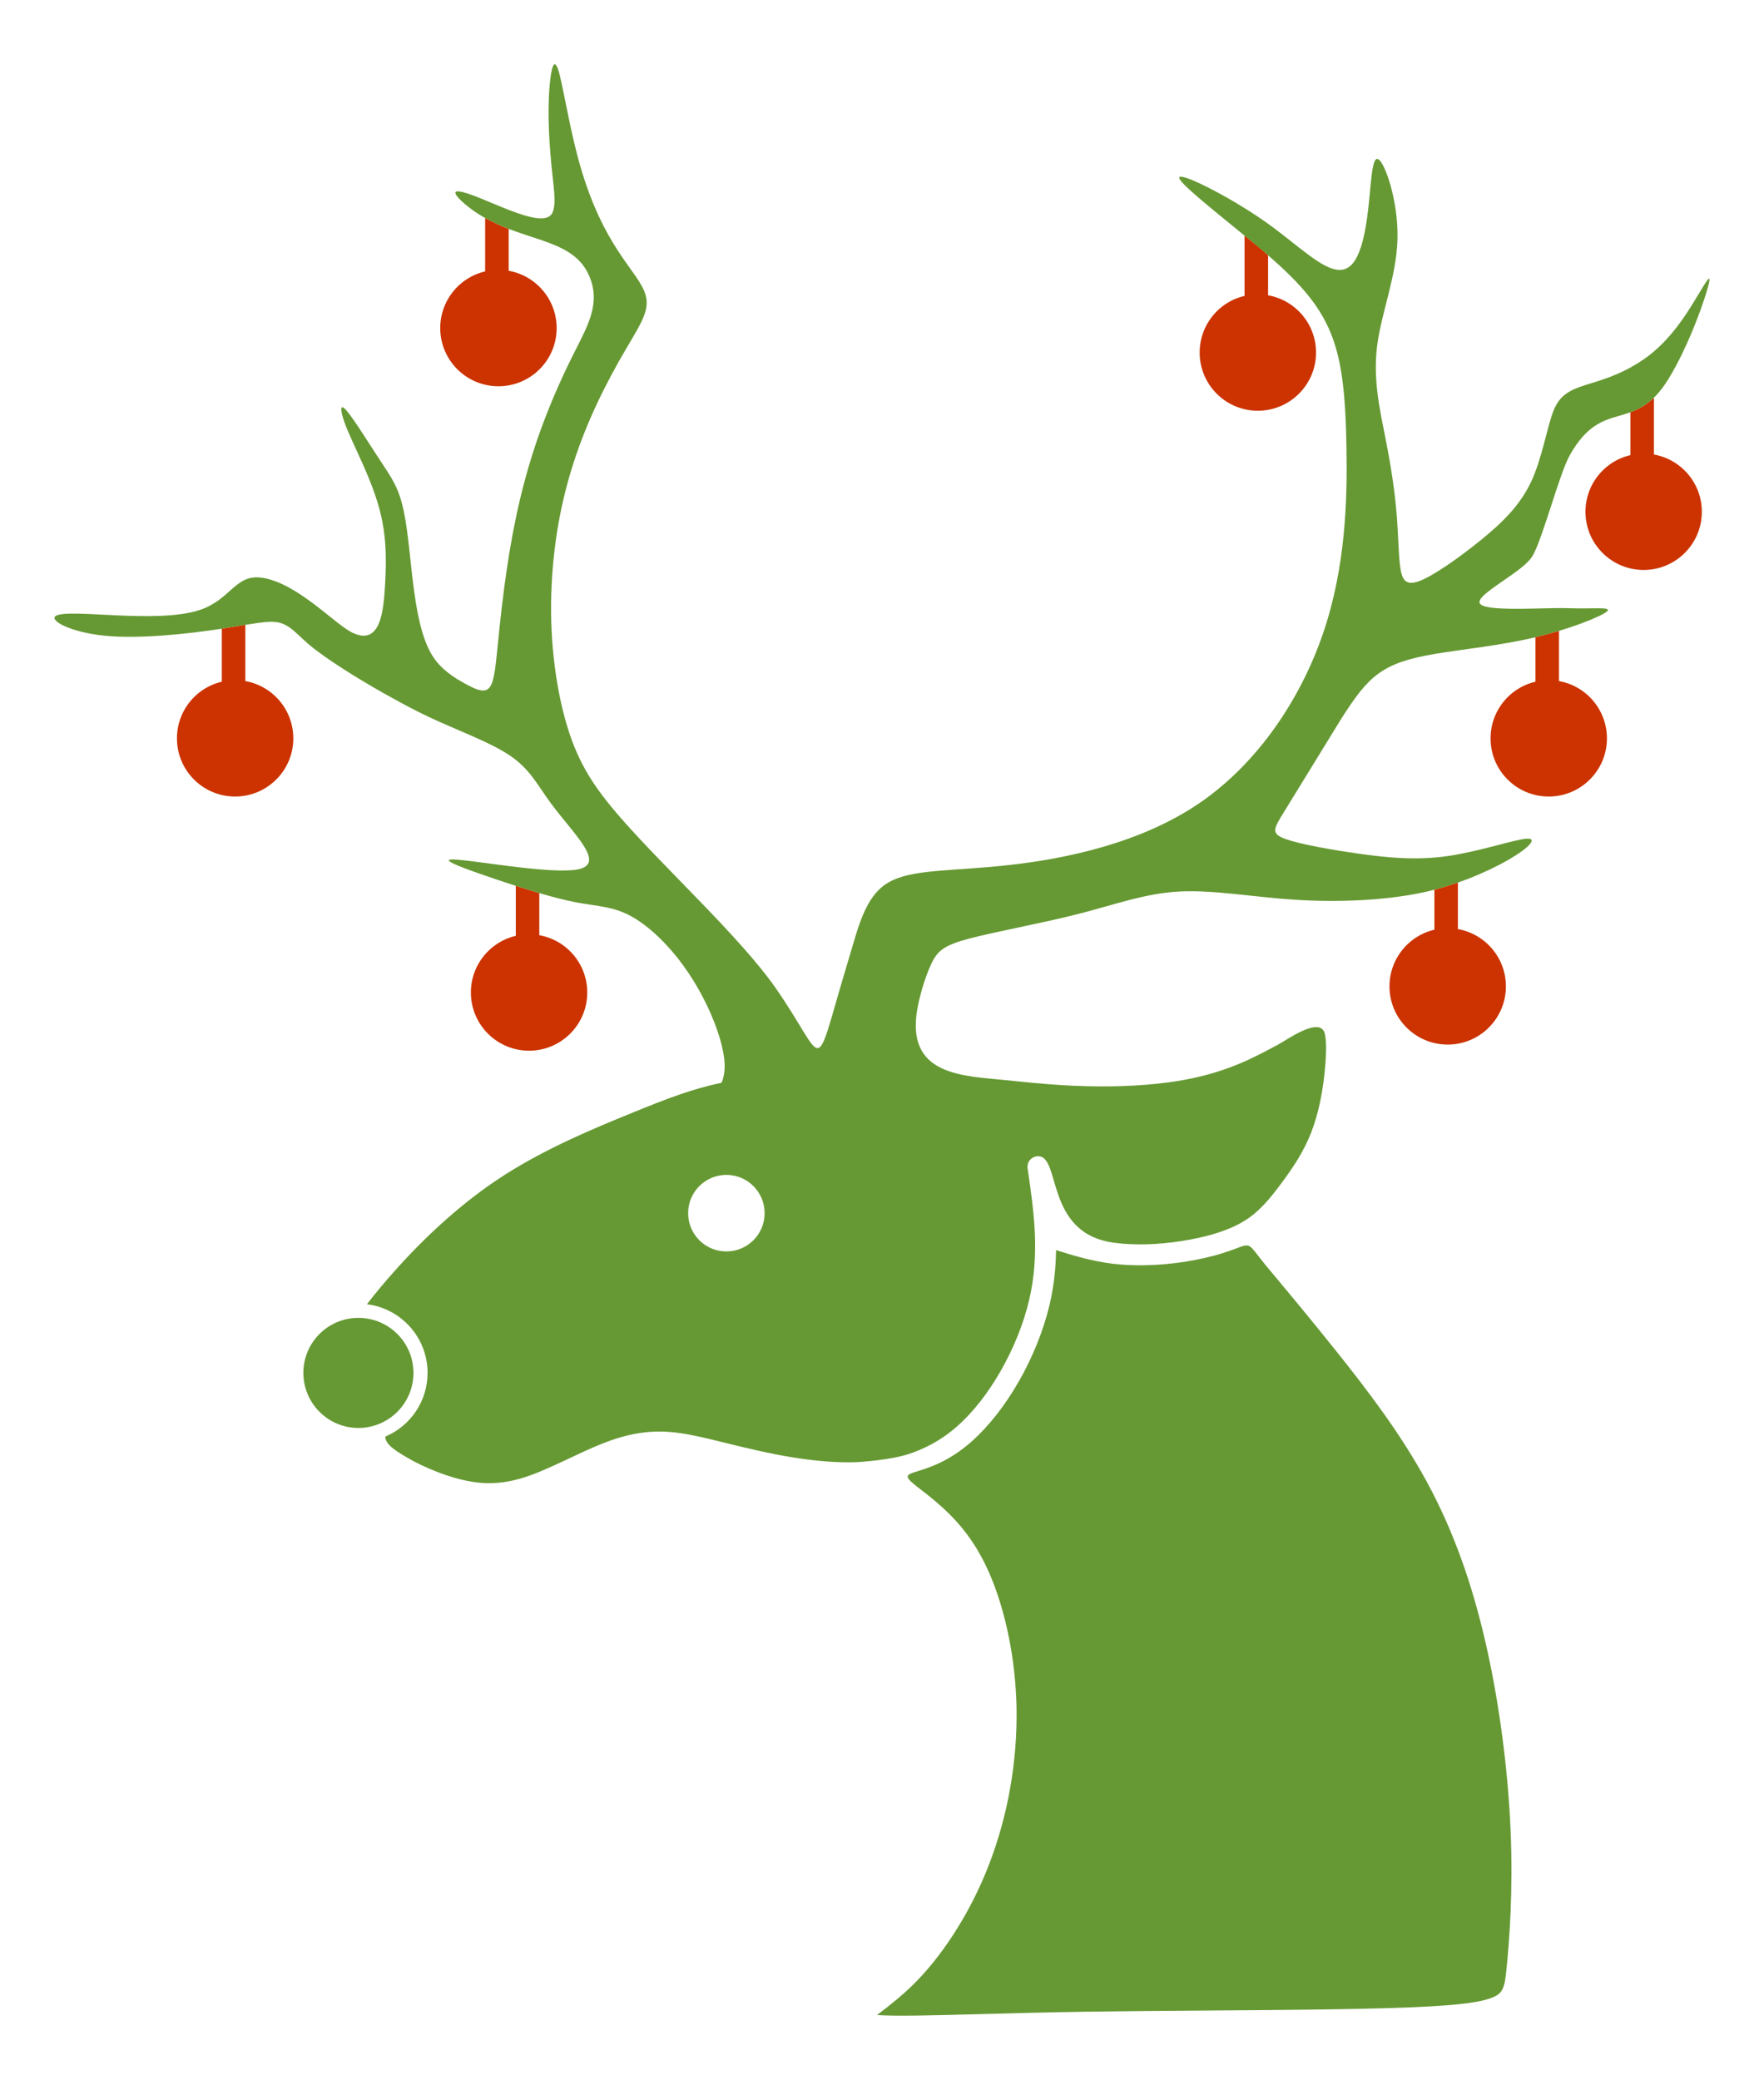
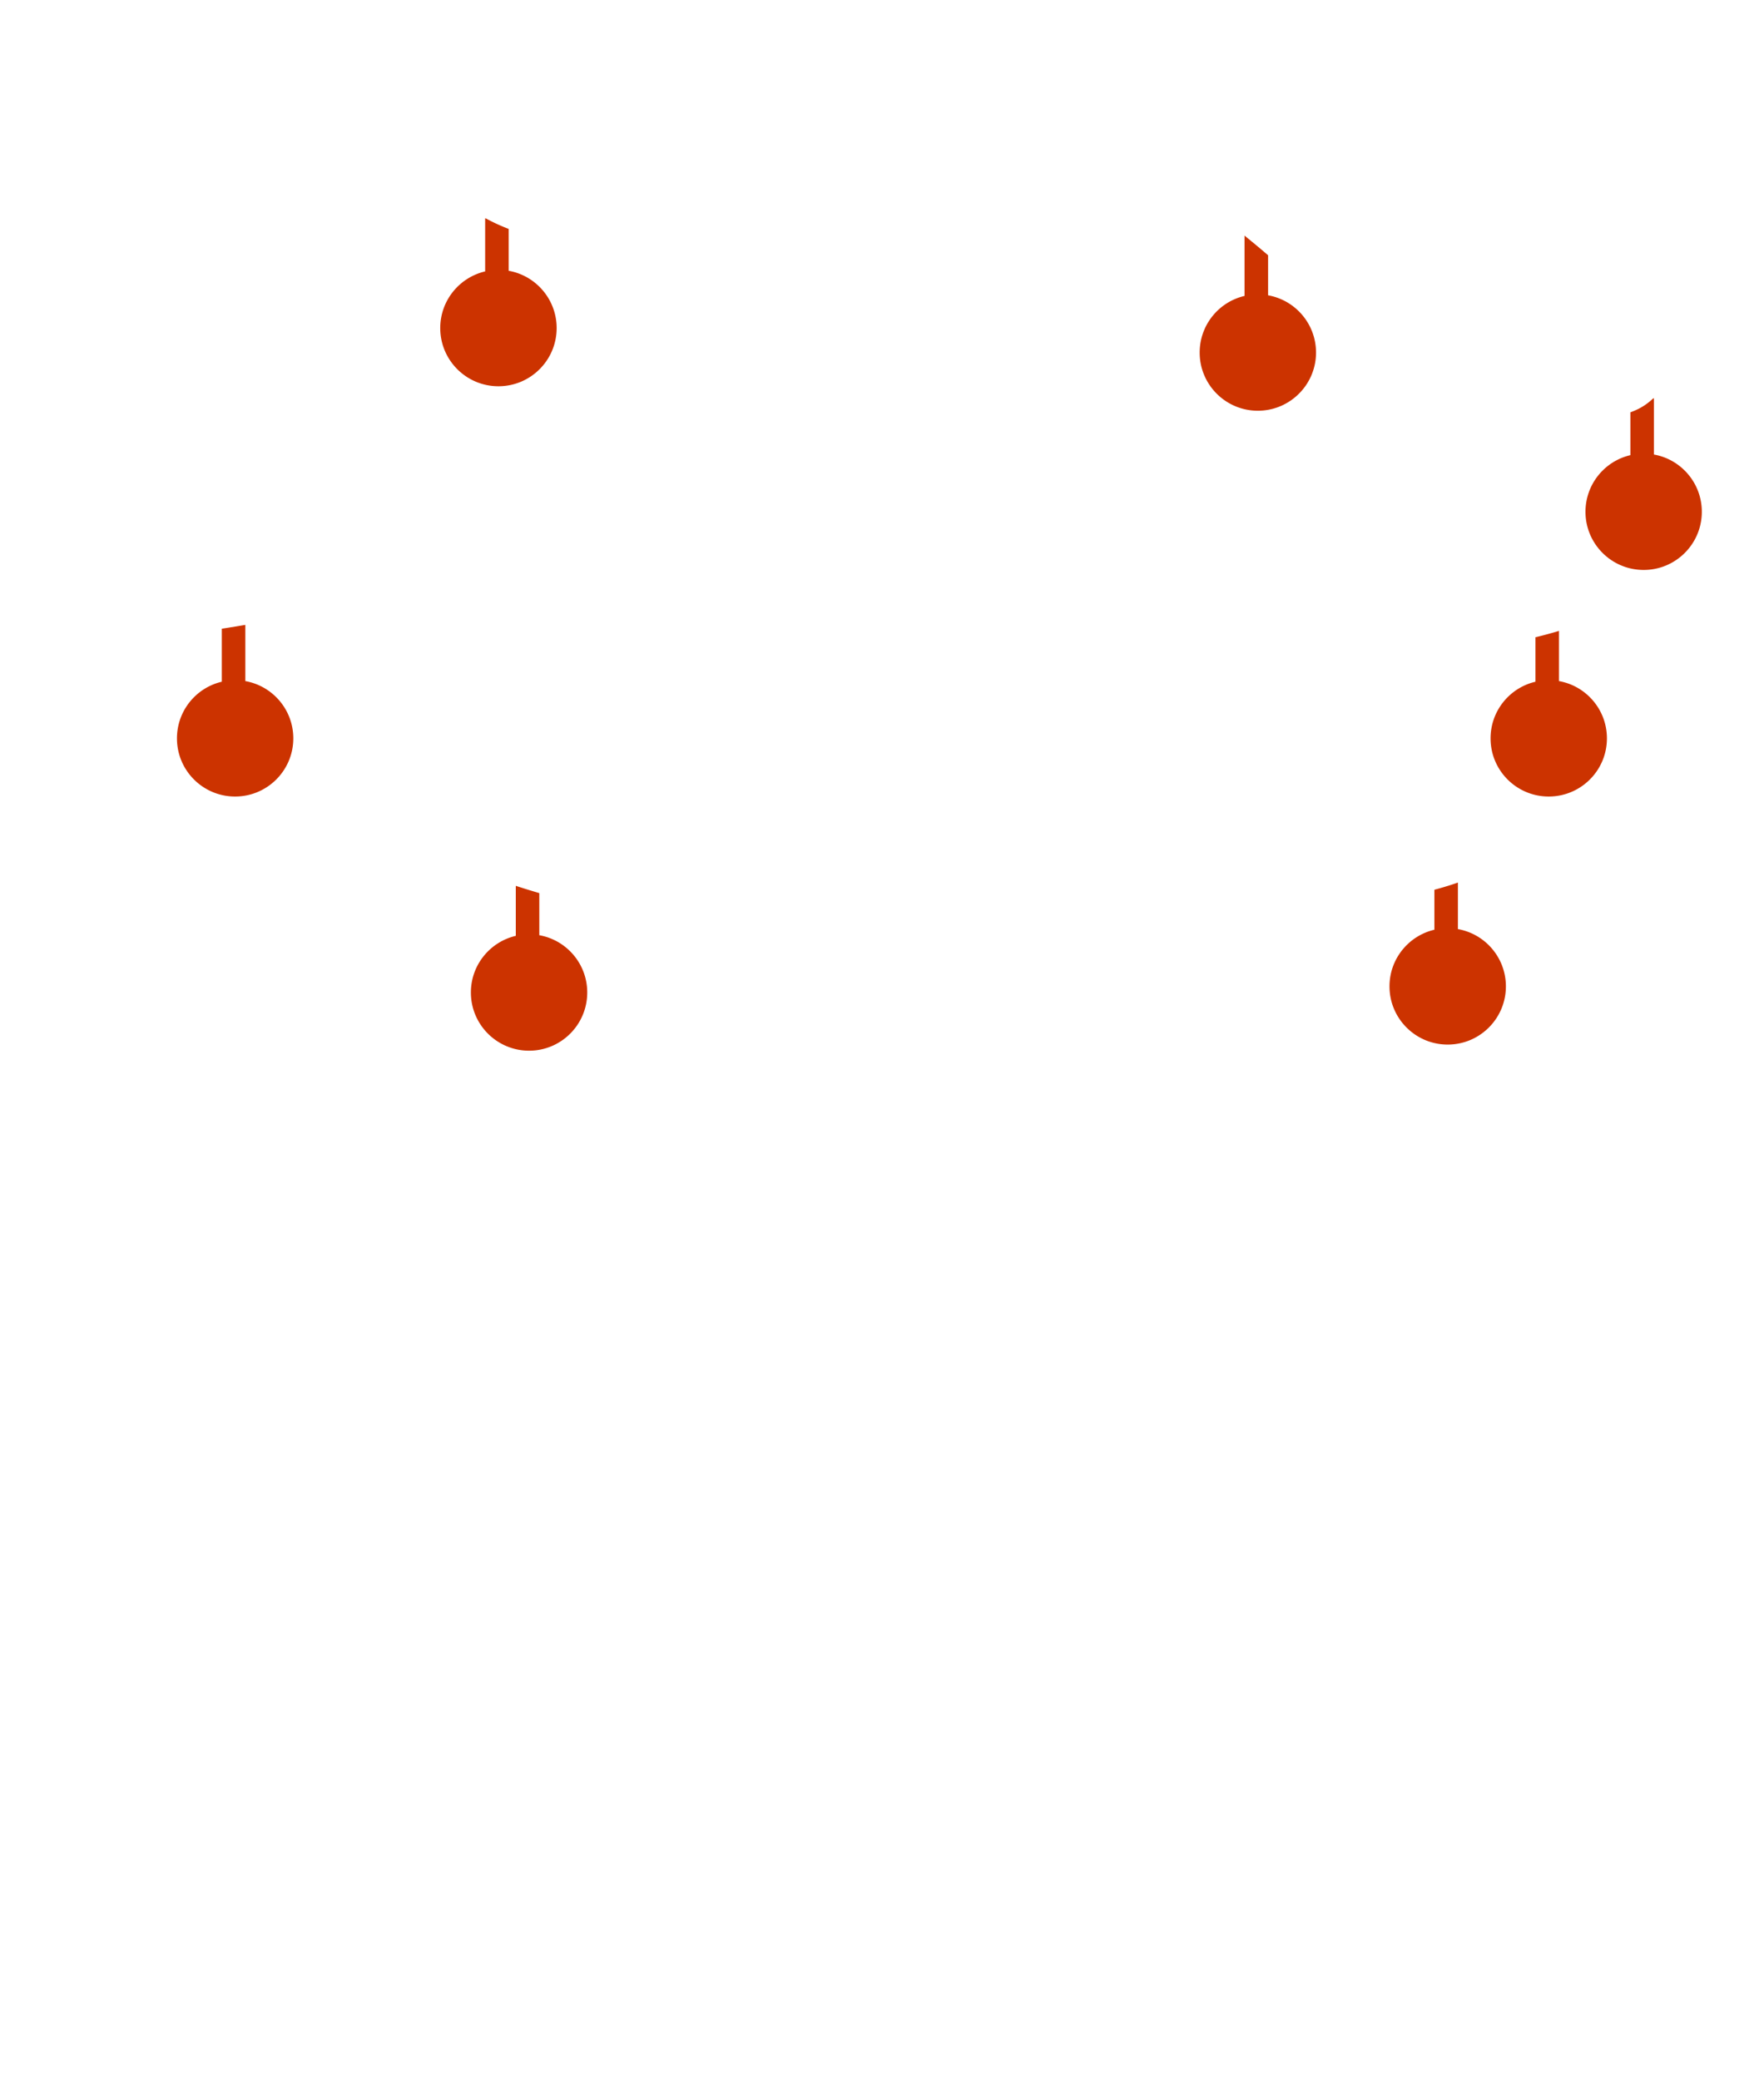
<svg xmlns="http://www.w3.org/2000/svg" viewBox="-605.253 -713.693 1446.253 1705.367">
-   <path fill="#693" d="M-87.532 198.975c-15.247 6.2-32.784 13.39-50.283 21.606-17.775 8.295-36.102 17.854-53.285 28.795s-33.258 23.384-48.189 36.616c-15.01 13.272-28.874 27.294-41.554 41.435-8.452 9.44-16.431 18.96-23.58 28.242 28.004 3.437 49.73 27.334 49.73 56.287 0 23.502-14.3 43.647-34.642 52.258.04 5.727 6.083 10.31 17.656 17.064 7.466 4.384 16.274 8.61 25.517 12.126 8.532 3.279 17.261 5.886 25.477 7.387 8.374 1.54 16.314 1.975 24.292 1.224 7.98-.711 16.195-2.607 25.083-5.767 10.388-3.634 21.764-9.045 32.982-14.299 8.887-4.187 17.656-8.334 26.07-11.692 9.835-3.95 18.96-6.714 27.926-8.373 9.085-1.66 17.893-2.173 27.017-1.58 14.023.948 28.361 4.502 46.491 8.966 18.565 4.582 37.051 9.045 56.05 12.047 14.694 2.37 30.375 3.99 46.254 3.99 11.89 0 35.155-2.805 45.938-6.083 14.694-4.464 28.914-11.85 42.146-23.542 13.272-11.692 25.556-27.65 35.668-45.424 10.547-18.407 18.723-38.67 23.265-57.986 4.464-18.999 5.451-37.09 4.7-54.746-.79-17.854-3.357-35.629-5.964-53.403-.671-4.701 2.607-9.046 7.308-9.717 21.053-3.002 5.135 63.554 64.266 70.94 8.453 1.067 17.142 1.423 25.911 1.186 9.204-.237 18.802-1.146 28.52-2.647 9.913-1.54 19.788-3.634 28.913-6.517 7.86-2.489 15.167-5.49 21.408-9.203 6.557-3.832 12.048-8.493 16.985-13.667 5.175-5.372 9.796-11.376 14.497-17.657 4.74-6.398 9.48-13.034 13.745-20.026 4.187-6.912 8.058-14.378 11.258-22.712 3.041-8.018 5.45-16.669 7.268-25.517 2.014-9.875 3.357-20.224 4.108-30.335.71-9.243.908-18.052-.474-24.253-3.437-15.247-31.679 5.293-38.67 9.006-7.821 4.147-15.958 8.492-23.74 12.087-24.568 11.336-48.387 16.985-75.167 19.789-12.087 1.264-24.727 1.936-37.367 2.133-13.904.198-27.61-.197-40.605-.987-15.089-.909-29.427-2.37-45.03-3.99-34.404-3.555-80.342-3.318-74.259-53.522 1.501-12.324 6.715-30.256 11.969-41.474 5.214-11.179 10.428-15.682 31.718-21.29s58.657-12.324 89.269-20.145c30.651-7.86 54.549-16.827 82.554-18.328 28.005-1.462 60.118 4.503 94.878 6.754 34.72 2.212 72.086.711 103.054-5.609 56.405-11.573 106.254-45.898 86.662-44.437-10.072.711-38.473 10.428-64.226 14.18-25.794 3.714-48.94 1.502-72.838-1.856-23.897-3.397-48.544-7.86-60.118-11.968-11.613-4.108-10.112-7.86-4.503-17.538l50.046-81.448c22.317-34.918 33.14-45.662 77.34-53.008 22.396-3.753 53.009-6.755 81.409-13.47s54.51-17.182 59.012-21.29c4.463-4.108-12.719-1.857-31.363-2.607-14.456-.593-47.28 1.738-63.594-.474-11.218-1.501-12.956-4.582-3.594-12.284 10.507-8.65 31.56-20.422 37.287-29.823 8.216-13.43 22.041-67.425 30.612-82.712 27.216-48.465 52.495-16.866 80.698-62.211 17.182-27.65 31.363-68.73 33.614-79.552 2.252-10.823-7.465 8.61-18.288 25.042-10.863 16.432-22.791 29.862-37.722 39.579-36.814 23.936-61.185 14.891-71.336 39.973-5.61 13.825-9.362 39.223-18.684 59.013-9.361 19.789-24.292 33.97-41.83 48.189-17.577 14.18-37.722 28.36-49.295 32.864-11.613 4.463-14.576-.751-16.077-11.218s-1.5-26.15-3.001-44.082c-1.462-17.933-4.464-38.077-8.967-60.869-4.463-22.79-10.428-48.19-7.07-75.839 3.357-27.61 16.037-57.511 16.787-88.518.75-30.968-10.428-63.12-16.037-65.332-5.609-2.252-5.609 25.398-8.966 48.9-10.744 75.286-39.618 32.627-85.912.75-28.755-19.789-66.122-38.472-67.978-34.72-1.857 3.713 31.757 29.862 59.367 52.653 65.57 54.075 76.116 77.735 77.696 169.216.75 43.292-.75 97.84-19.039 151.639-18.288 53.759-53.403 106.807-101.593 139.67S268.636-9.583 221.552-4.369c-47.044 5.214-79.907 3.002-98.986 14.575-19.039 11.574-24.252 36.972-32.863 65.332-29.467 97.406-15.76 82.791-59.368 20.382C1.658 54.88-60.238-1.683-96.301-43.04c-21.645-24.805-34.364-44.239-43.489-73.745-9.164-29.506-14.773-69.085-13.469-110.006 2.567-79.868 25.951-141.053 62.212-202.435 11.573-19.592 18.288-30.06 15.286-41.83-5.214-20.54-35.668-37.84-56.01-114.667-7.466-28.203-12.324-60.316-15.879-70.942-3.555-10.664-5.767.158-6.912 12.482-2.212 24.332-.198 51.824 2.449 75.84 1.303 11.928 2.804 23.897-.553 29.703-8.65 14.852-59.724-16.432-76.59-18.13-7.465-.75 2.251 8.966 13.074 16.432 36.814 25.398 79.157 20.342 93.575 51.902 9.993 21.962.316 39.816-10.665 61.461-39.026 77.064-53.009 138.96-62.37 227.28-5.095 48.111-3.436 59.803-25.951 47.795-8.414-4.463-18.88-10.467-26.504-20.342-19.83-25.635-18.644-86.149-25.991-121.777-4.108-19.987-10.072-27.808-19.394-42.028-9.362-14.18-22.041-34.72-27.847-41.237-5.767-6.557-4.661.908-1.501 9.875 3.199 8.966 8.413 19.433 14.575 33.258 16.827 37.722 21.172 58.697 18.683 100.25-1.224 20.184-3.318 51.428-28.005 38.315-14.417-7.663-44.95-40.685-73.39-44.477-21.488-2.844-25.359 18.249-50.6 26.544-35.272 11.573-106.371-1.462-117.668 4.66-6.518 3.556 11.376 13.628 40.17 16.432 28.756 2.805 68.335-1.659 94.484-5.608 26.148-3.911 38.828-7.268 47.992-5.214 9.164 2.054 14.733 9.519 24.094 17.537 19.948 17.183 71.692 47.281 100.645 60.711 23.344 10.823 49.098 20.145 64.977 31.007 15.879 10.823 21.843 23.147 32.113 37.327 20.026 27.69 50.44 53.72 18.88 56.406-42.106 3.594-163.962-26.504-61.263 8.018 21.685 7.308 45.582 14.773 63.87 18.328 18.328 3.515 31.008 3.16 46.69 12.126s34.364 27.255 49.492 51.547c15.128 24.253 26.702 54.51 25.951 72.64-.197 4.66-1.185 8.492-2.528 11.652-12.047 2.607-22.87 5.688-33.89 9.48-12.364 4.266-25.043 9.322-39.974 15.445zm109.177 82.04c0 17.3-14.022 31.363-31.363 31.363s-31.362-14.062-31.362-31.363c0-17.34 14.022-31.402 31.362-31.402s31.363 14.062 31.363 31.402zm313.468 42.66c-9.796.276-19.355-.119-28.4-1.264-16.313-2.015-31.284-6.439-46.135-11.1-.198 14.536-1.699 29.427-5.333 44.872-4.937 20.855-13.746 42.699-25.082 62.567-11.06 19.394-24.569 36.932-39.263 49.848-39.143 34.523-69.005 17.854-40.921 39.263 3.87 2.962 7.781 6.043 11.692 9.361 7.82 6.676 15.681 14.141 23.186 23.581 7.505 9.44 14.615 20.777 20.935 35.194 6.438 14.694 12.047 32.588 16.037 52.456 3.673 18.17 5.964 37.998 6.359 58.42.356 21.527-1.382 43.647-5.214 65.45-3.752 21.41-9.598 42.66-17.42 62.884-7.702 19.986-17.379 38.828-28.162 55.654-11.218 17.578-23.66 32.904-36.3 44.95-7.9 7.545-15.88 13.786-22.397 18.882l-4.937 3.752c15.01 1.106 43.805.356 83.897-.71 24.569-.672 53.364-1.462 86.07-1.976 31.56-.474 66.793-.75 102.027-.987 69.993-.514 140.105-.988 182.962-3.476 30.533-1.778 45.977-4.424 53.56-9.204 5.53-3.515 6.44-10.112 7.466-20.105 1.304-12.403 2.686-28.953 3.516-48.387.79-19.473 1.027-41.948 0-66.162-1.027-24.647-3.358-51.112-6.873-77.735-3.397-25.635-7.9-51.389-13.47-75.72-5.608-24.648-12.284-47.834-20.223-69.836-7.94-21.882-17.143-42.62-27.887-62.448-10.744-19.83-23.028-38.789-35.787-56.761-12.797-17.972-26.227-35.194-39.183-51.39-19.513-24.41-37.446-46.016-54.944-66.911-20.816-24.806-10.744-21.33-37.643-12.877-10.033 3.16-20.777 5.49-31.442 7.15-10.151 1.54-20.42 2.488-30.69 2.764zm-646.528 43.173c24.924 0 45.148 20.184 45.148 45.108 0 24.924-20.224 45.148-45.148 45.148s-45.109-20.224-45.109-45.148c0-24.924 20.185-45.108 45.109-45.108z" />
  <path fill="#C30" d="M-188.216-491.675c22.357 3.95 39.341 23.502 39.341 46.965 0 26.346-21.369 47.716-47.715 47.716s-47.715-21.37-47.715-47.716c0-22.594 15.72-41.514 36.813-46.451v-43.45l.435-.079c6.28 3.476 12.6 6.28 18.841 8.69v34.325zm-215.905 336.418c22.357 3.95 39.342 23.462 39.342 46.965 0 26.346-21.37 47.676-47.715 47.676s-47.676-21.33-47.676-47.676c0-22.594 15.68-41.514 36.774-46.452v-43.45h.04l.315-.078.356-.04.355-.04.316-.078.356-.04 1.343-.197.355-.08h.119l1.145-.197h.04l.355-.04.316-.078.316-.04h.08l.236-.04.632-.118.237-.04h.08l.631-.118.316-.04h.08l.236-.039.316-.04 1.225-.197.316-.079.276-.04.316-.039.277-.04.158-.039.434-.079.316-.04.277-.039.316-.079.276-.04.277-.039h.118l.158-.04.316-.039.277-.079.237-.04h.04l.276-.039.553-.079.079-.04h.197l.277-.078.276-.04.198-.04h.079l.276-.039.277-.04.276-.039.04-.04.197-.039.277-.04.276-.039h.158l.356-.079.276-.04.237-.039h.04l.237-.04.237-.039v46.057zm241.027 208.36c22.356 3.95 39.302 23.502 39.302 46.965 0 26.346-21.33 47.715-47.676 47.715s-47.716-21.37-47.716-47.715c0-22.594 15.721-41.514 36.814-46.452v-41a668.04 668.04 0 0019.276 5.964v34.523zm753.137-5.017c22.357 3.95 39.342 23.502 39.342 46.965 0 26.346-21.37 47.715-47.716 47.715s-47.715-21.369-47.715-47.715c0-22.594 15.72-41.514 36.813-46.451V15.815a249.738 249.738 0 0019.276-5.885v38.156zm82.87-203.343c22.318 3.95 39.302 23.462 39.302 46.965 0 26.346-21.369 47.676-47.715 47.676s-47.676-21.33-47.676-47.676c0-22.594 15.681-41.514 36.813-46.452v-36.458a340.304 340.304 0 0019.276-5.214v41.159zm77.814-185.767c22.357 3.95 39.302 23.463 39.302 46.965 0 26.307-21.33 47.676-47.675 47.676s-47.716-21.37-47.716-47.676c0-22.593 15.72-41.553 36.813-46.451v-35.115c6.123-2.212 12.324-5.372 18.644-11.376l.632-.119v46.096zM434.415-471.57c22.317 3.95 39.302 23.463 39.302 46.965 0 26.307-21.37 47.676-47.715 47.676s-47.676-21.369-47.676-47.676c0-22.593 15.681-41.553 36.774-46.451v-49.453c2.014 1.619 3.95 3.239 5.885 4.819 4.78 3.91 9.204 7.662 13.43 11.296v32.824z" />
</svg>